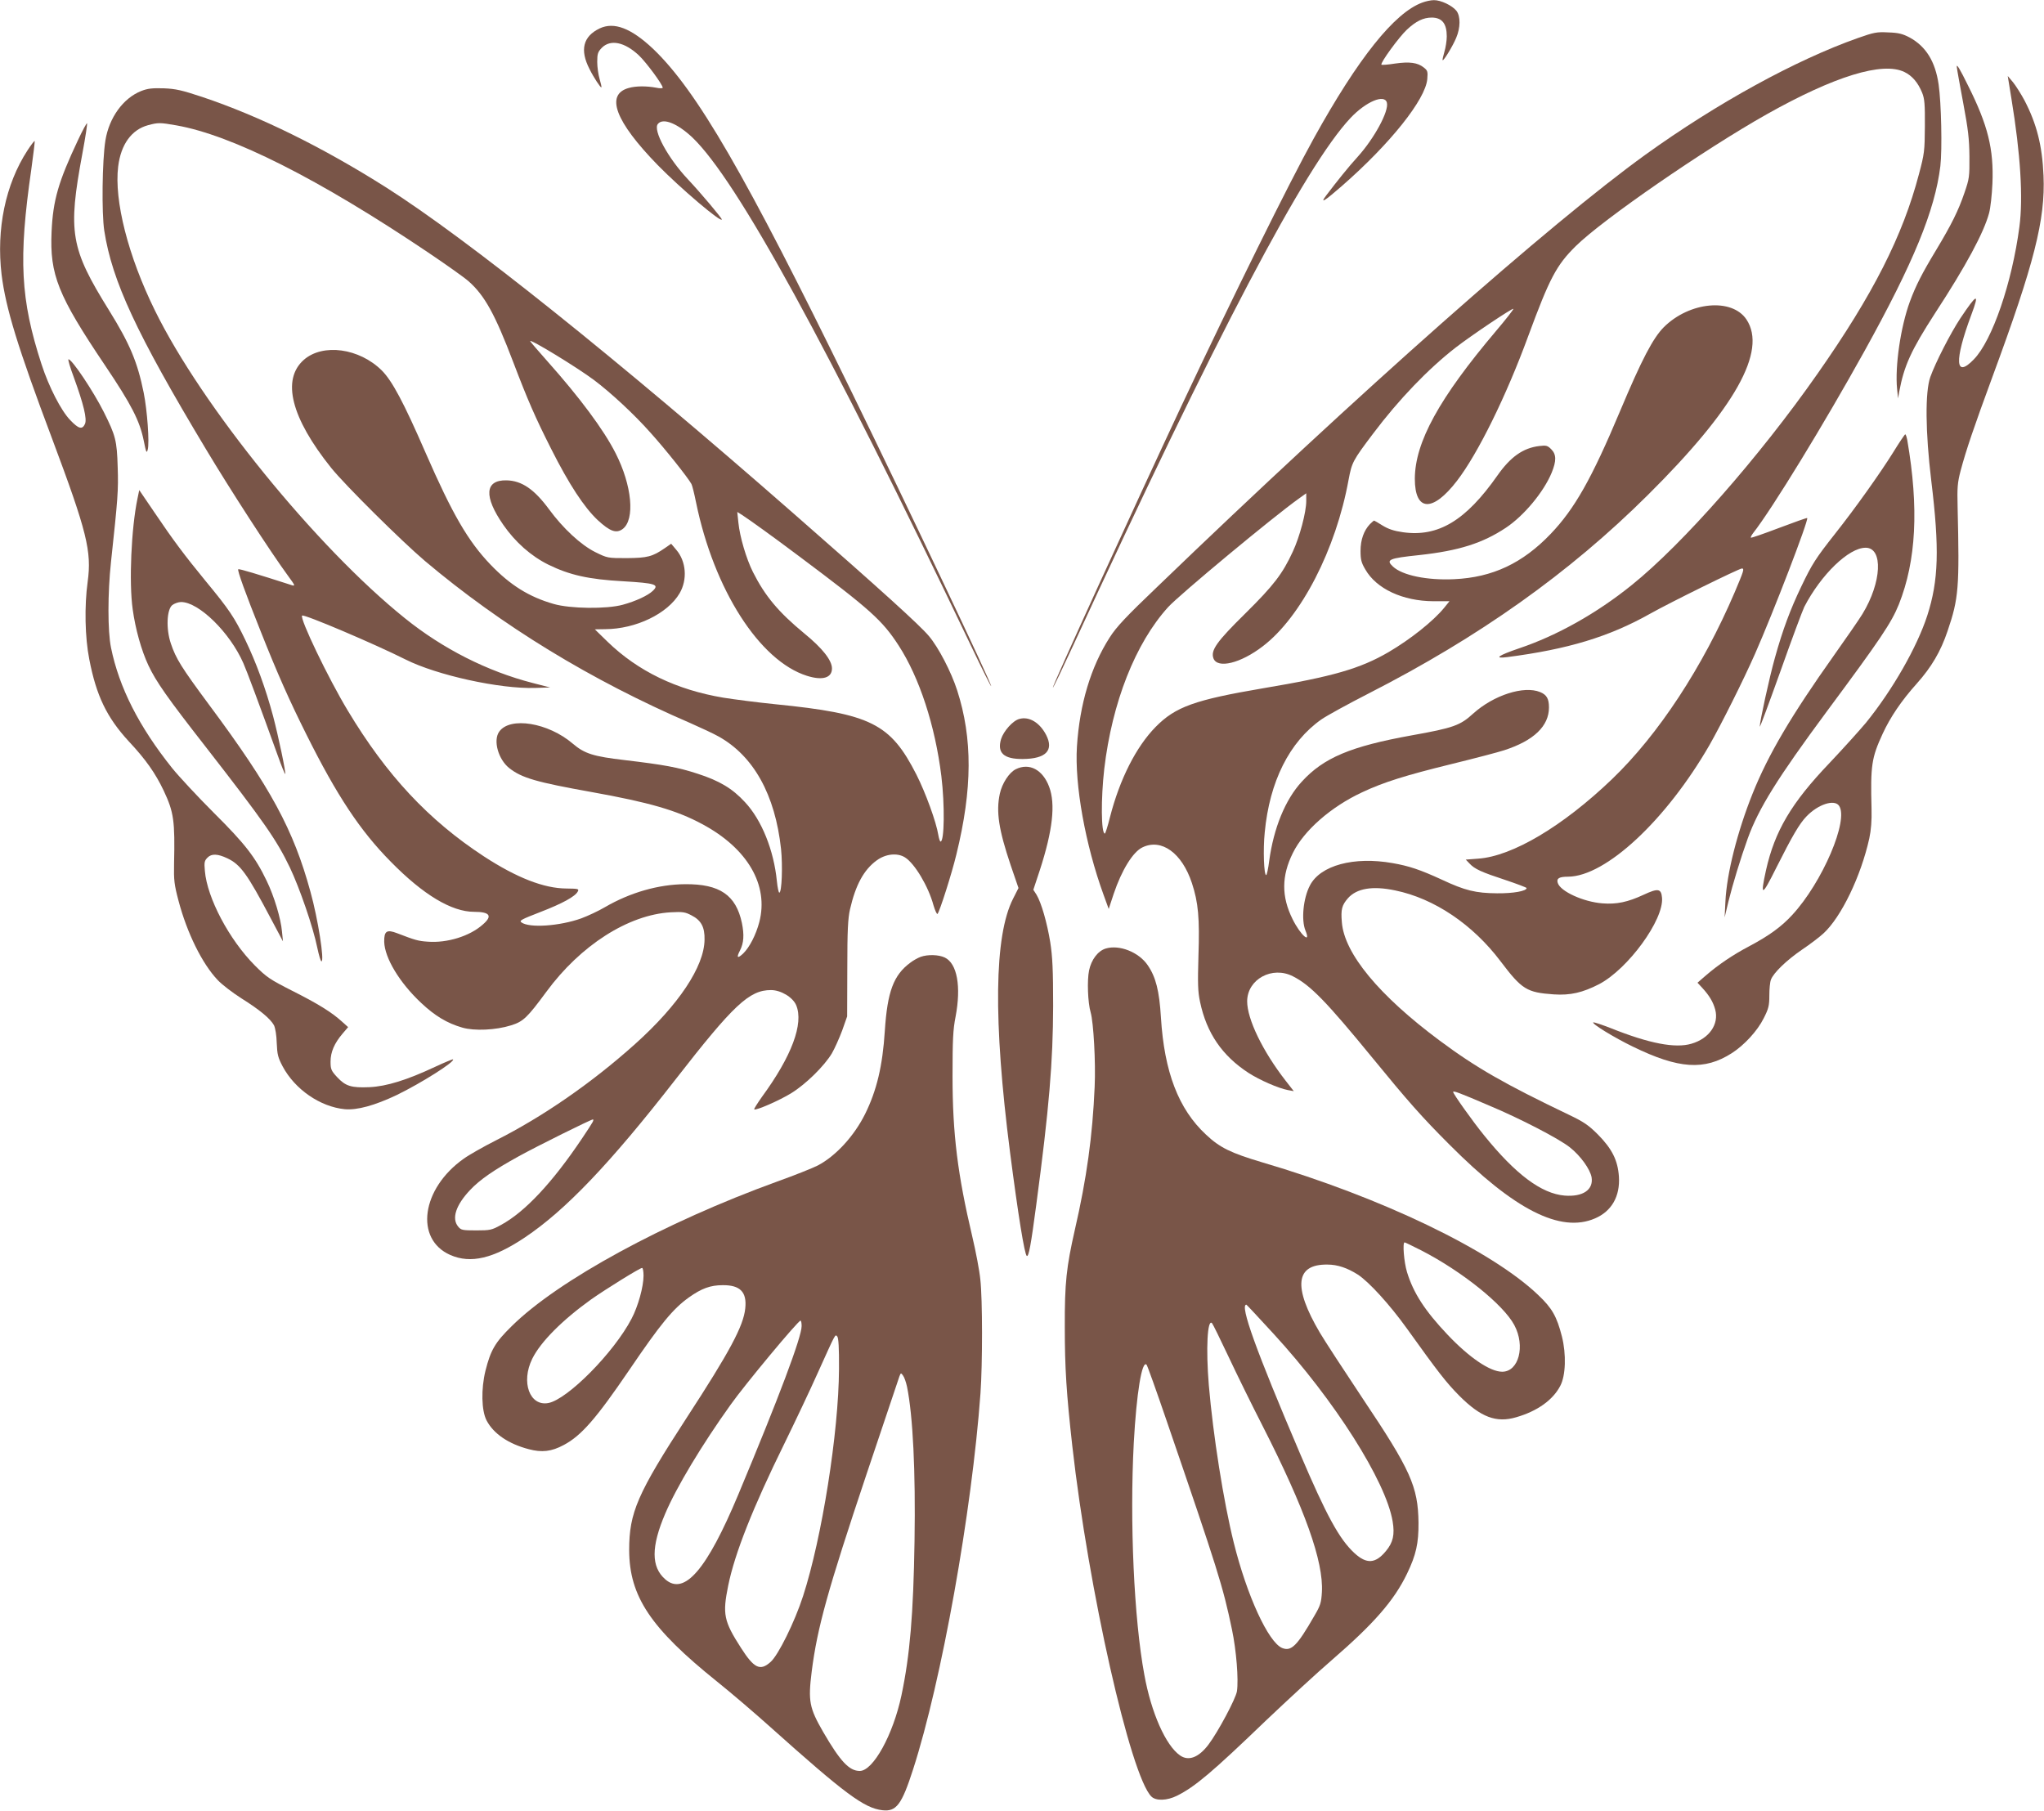
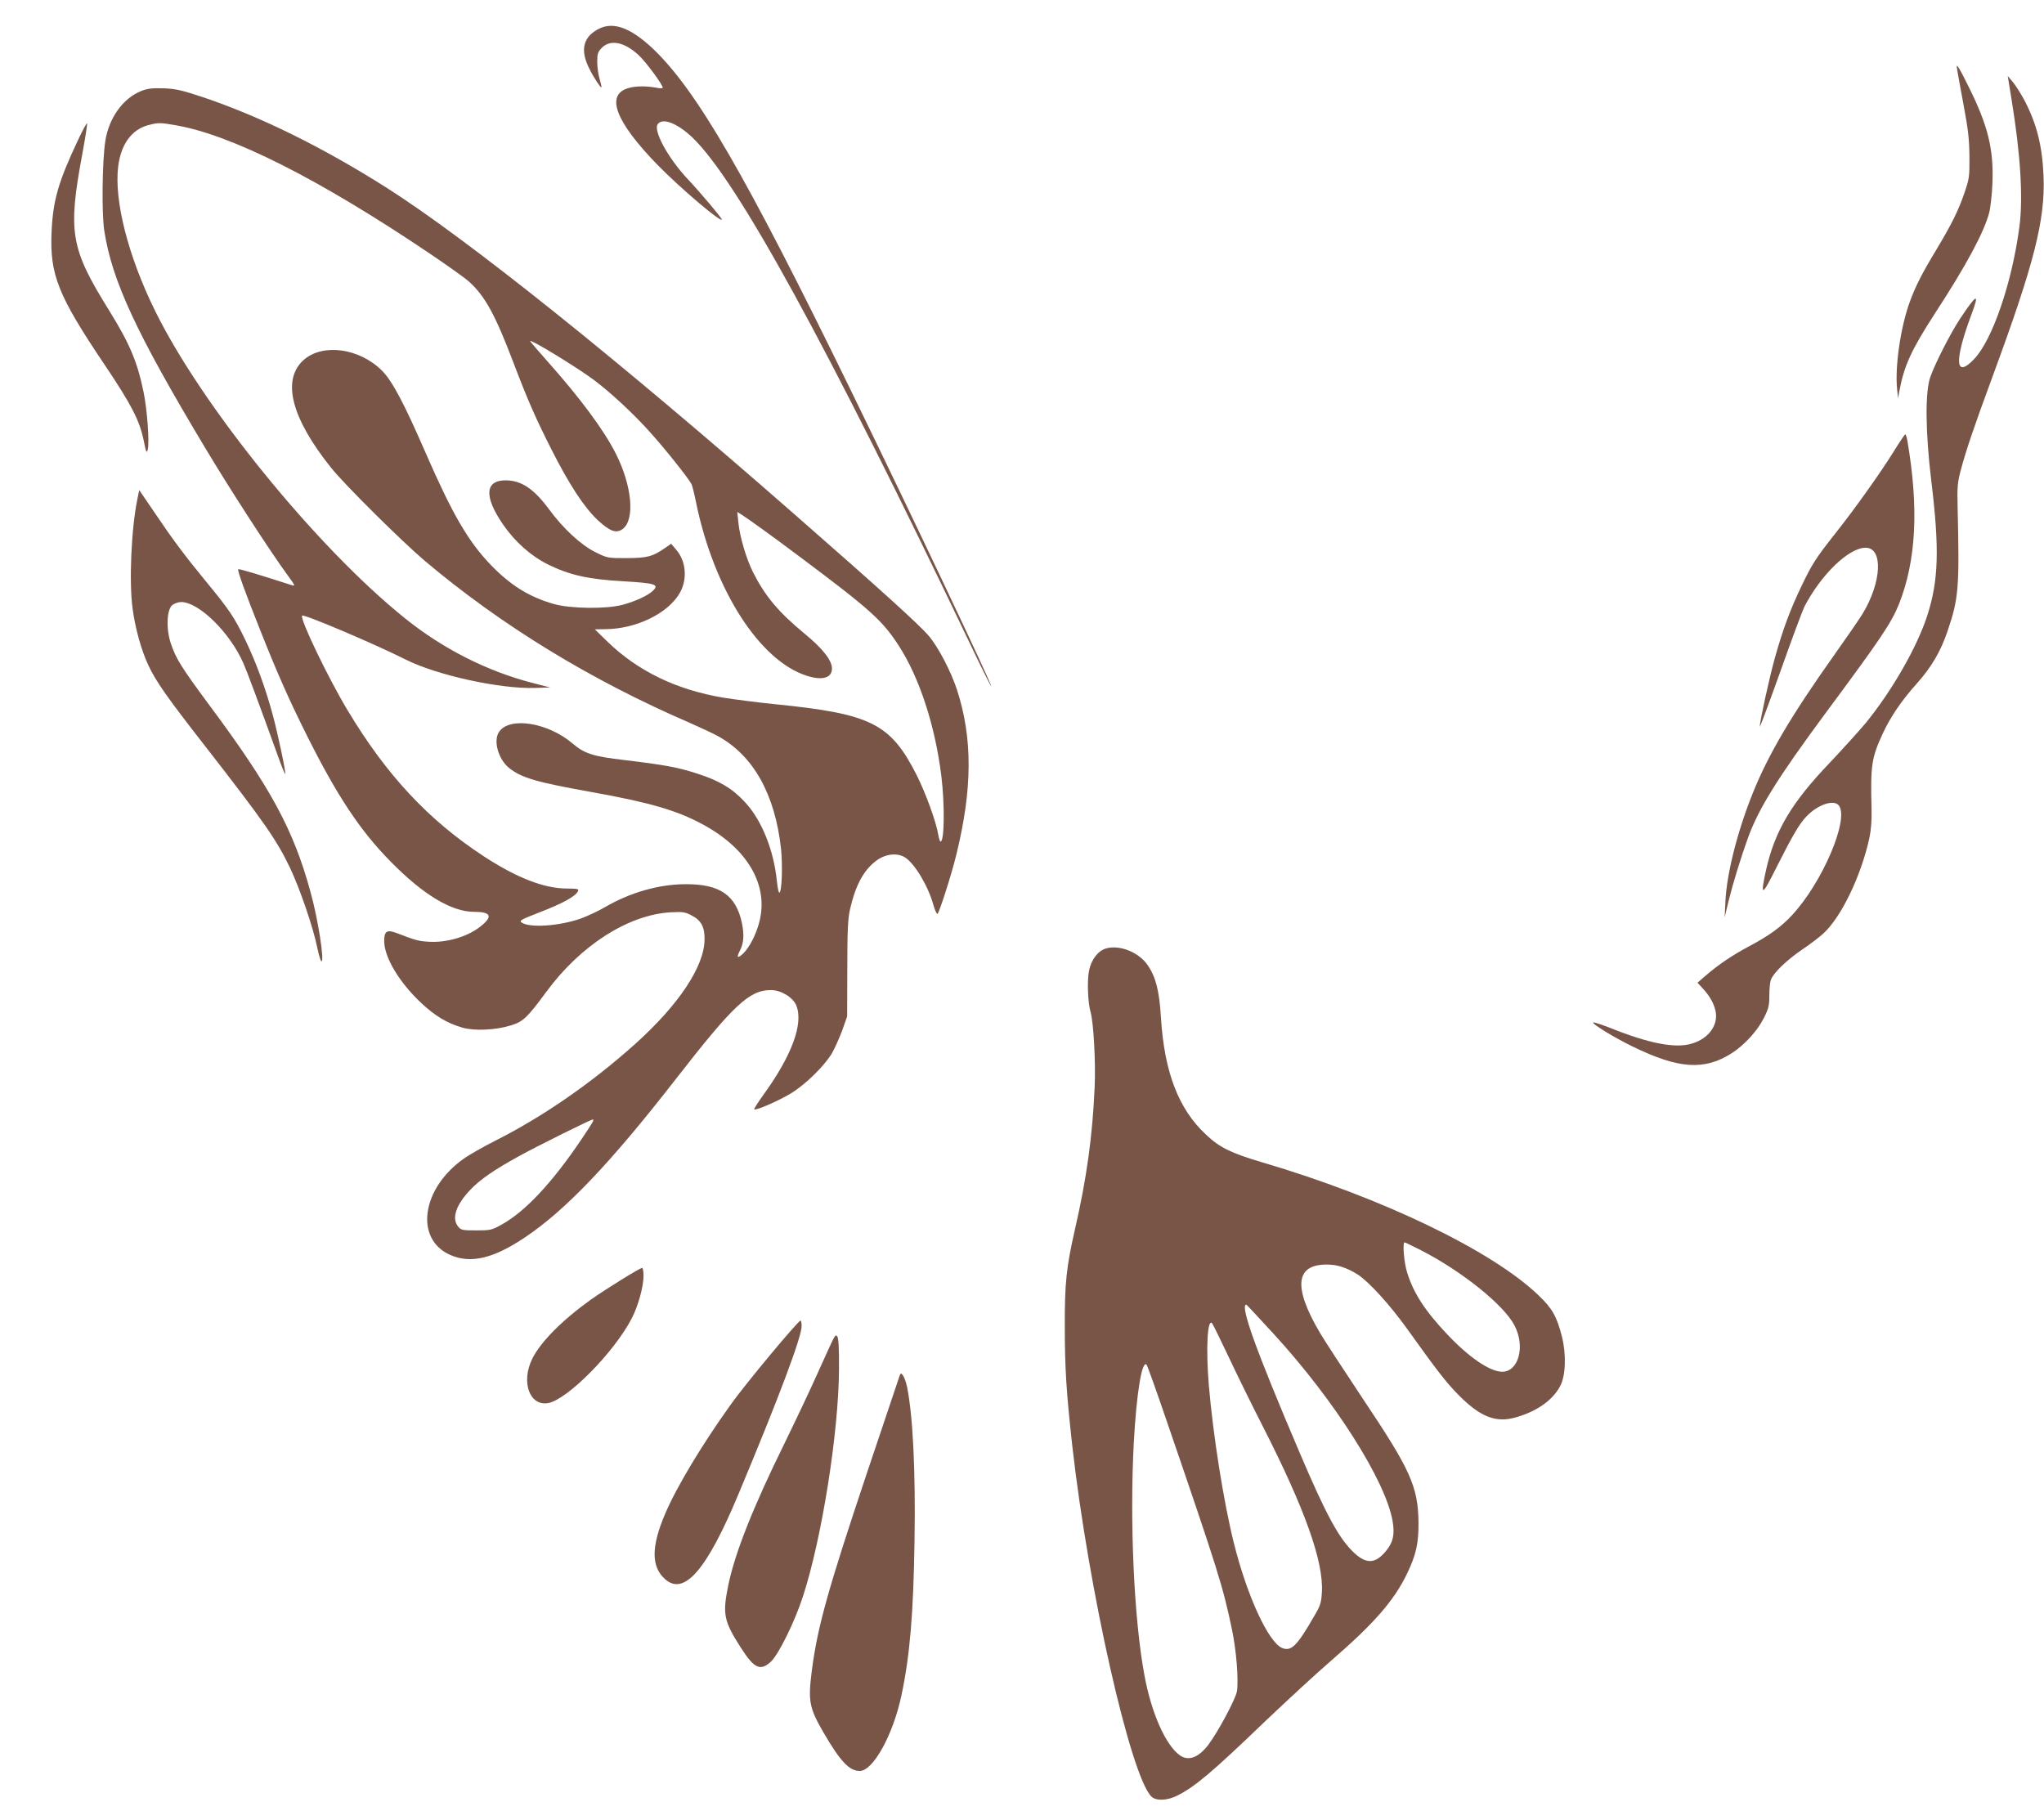
<svg xmlns="http://www.w3.org/2000/svg" version="1.0" width="1280pt" height="1134pt" viewBox="0 0 1280 1134" preserveAspectRatio="xMidYMid meet">
  <g transform="translate(0,1134) scale(0.1,-0.1)" fill="#795548" stroke="none">
-     <path d="M8907 11324 c-174 -63 -401 -347 -679 -849 -157 -283 -507 -992 -831 -1680 -300 -640 -810 -1756 -804 -1762 2 -2 59 117 127 264 896 1943 1453 3002 1737 3304 97 103 214 152 228 96 14 -53 -80 -225 -183 -339 -55 -60 -132 -156 -197 -242 -42 -55 -12 -37 99 60 302 264 523 541 534 669 4 47 2 54 -23 73 -38 30 -88 37 -179 24 -44 -7 -82 -10 -85 -7 -9 10 109 172 159 219 58 54 103 76 157 76 64 -1 93 -38 93 -118 0 -27 -7 -71 -15 -97 -8 -27 -13 -51 -11 -52 6 -6 64 89 85 140 27 63 28 136 1 170 -27 33 -98 67 -141 66 -19 0 -51 -7 -72 -15z" />
    <path d="M3755 11162 c-104 -50 -125 -135 -63 -255 25 -51 70 -119 74 -114 2 2 -3 25 -11 52 -8 26 -15 75 -15 107 0 52 4 63 29 89 54 54 142 36 231 -47 46 -43 150 -184 150 -203 0 -5 -19 -5 -42 0 -60 11 -126 11 -171 -2 -148 -41 -84 -210 182 -483 142 -145 401 -365 401 -340 0 9 -131 165 -212 251 -125 133 -221 309 -188 347 32 40 123 3 217 -86 279 -268 840 -1291 1748 -3191 65 -136 120 -246 122 -244 7 7 -521 1120 -881 1857 -660 1351 -963 1873 -1236 2134 -137 129 -244 171 -335 128z" />
-     <path d="M11635 11102 c-391 -138 -884 -409 -1330 -730 -598 -431 -1796 -1491 -3056 -2705 -198 -189 -258 -253 -300 -319 -118 -184 -188 -418 -205 -683 -15 -238 52 -613 167 -929 l32 -88 31 94 c50 149 121 264 181 292 119 57 247 -36 309 -224 40 -121 49 -220 41 -455 -5 -175 -4 -223 10 -289 41 -195 138 -337 304 -445 70 -45 187 -96 245 -107 l38 -7 -50 64 c-145 186 -242 387 -242 499 1 138 157 223 287 156 109 -55 209 -158 498 -511 220 -269 308 -369 480 -541 409 -411 697 -557 913 -464 105 45 158 139 150 262 -7 102 -43 174 -132 264 -59 59 -89 79 -181 123 -403 193 -580 294 -810 465 -379 282 -597 545 -612 741 -7 80 0 106 38 150 55 62 154 79 296 49 244 -50 486 -213 660 -444 134 -177 164 -195 333 -207 104 -7 181 11 284 64 181 95 406 403 394 541 -5 58 -25 61 -115 19 -99 -46 -169 -61 -258 -54 -119 9 -264 75 -280 128 -9 28 8 39 65 39 236 2 613 353 885 824 74 130 211 403 286 573 113 256 337 838 326 849 -2 2 -81 -26 -176 -62 -95 -36 -175 -64 -177 -61 -2 2 4 15 14 28 119 151 447 688 697 1139 308 556 442 882 476 1160 12 103 6 396 -11 512 -21 143 -79 237 -181 293 -44 23 -69 30 -134 32 -73 4 -90 0 -190 -35z m291 -213 c48 -23 85 -66 111 -130 15 -37 18 -72 17 -209 -1 -155 -3 -173 -37 -300 -101 -386 -288 -755 -635 -1250 -363 -519 -844 -1067 -1164 -1324 -218 -176 -467 -316 -705 -396 -132 -45 -161 -66 -75 -55 379 49 638 127 894 271 124 70 559 284 576 284 17 0 12 -14 -45 -149 -200 -468 -477 -891 -769 -1171 -307 -294 -623 -482 -837 -497 l-78 -6 23 -24 c32 -35 74 -54 226 -104 72 -24 132 -47 132 -50 0 -19 -83 -34 -185 -33 -133 1 -200 17 -345 85 -137 63 -206 86 -309 104 -243 43 -453 -14 -518 -140 -42 -80 -55 -216 -28 -282 37 -89 -32 -28 -81 72 -70 141 -69 270 2 413 69 141 239 290 435 381 134 63 272 106 557 176 147 36 296 75 332 87 185 60 280 151 280 268 0 54 -14 79 -55 96 -102 42 -291 -19 -419 -134 -82 -75 -123 -90 -386 -137 -382 -69 -551 -140 -688 -290 -104 -113 -176 -291 -204 -496 -6 -49 -15 -89 -19 -89 -14 0 -20 159 -9 267 30 318 154 567 355 708 33 23 166 96 295 162 693 354 1258 755 1749 1243 546 542 748 902 618 1099 -91 137 -357 112 -518 -48 -68 -69 -137 -200 -274 -526 -178 -424 -285 -612 -434 -768 -176 -184 -364 -273 -605 -284 -170 -8 -324 24 -383 79 -46 43 -27 52 165 72 247 27 396 74 542 171 113 75 237 224 287 345 30 74 30 114 -3 147 -23 23 -31 25 -74 20 -102 -12 -181 -68 -263 -185 -198 -282 -370 -386 -591 -355 -57 8 -92 20 -128 42 -27 17 -51 31 -53 31 -2 0 -14 -10 -26 -22 -38 -40 -59 -98 -59 -168 0 -54 5 -74 30 -116 69 -121 234 -198 426 -199 l101 0 -34 -42 c-68 -83 -210 -196 -348 -277 -177 -103 -349 -153 -785 -226 -429 -73 -549 -116 -673 -242 -122 -124 -225 -327 -286 -565 -14 -57 -29 -103 -32 -103 -24 0 -25 220 -4 404 49 417 195 788 400 1014 70 77 656 564 819 680 l46 33 0 -49 c0 -69 -41 -224 -84 -316 -64 -139 -120 -212 -297 -387 -180 -177 -219 -232 -200 -282 25 -66 170 -31 309 76 240 183 458 607 537 1042 21 110 25 119 154 290 161 214 345 405 516 538 98 76 356 249 362 243 3 -2 -46 -65 -108 -138 -357 -422 -508 -697 -509 -926 0 -206 111 -212 264 -13 131 170 309 532 446 906 134 363 176 444 299 565 170 167 802 603 1194 824 423 238 726 332 863 265z m-2601 -6472 c196 -82 440 -209 506 -262 67 -53 127 -137 136 -188 12 -78 -55 -123 -169 -114 -145 12 -307 133 -504 377 -71 87 -194 260 -194 272 0 9 34 -3 225 -85z" />
    <path d="M12254 10920 c2 -19 21 -123 41 -230 30 -160 37 -220 38 -330 1 -127 -1 -140 -31 -227 -38 -112 -82 -200 -177 -358 -90 -149 -128 -224 -165 -324 -58 -158 -94 -405 -80 -546 l6 -60 7 40 c31 166 74 260 225 494 194 297 305 504 338 626 9 33 18 116 21 185 9 216 -28 366 -153 615 -52 106 -73 140 -70 115z" />
    <path d="M12596 10722 c57 -347 74 -621 50 -802 -46 -350 -170 -712 -285 -830 -118 -123 -124 -11 -16 279 53 141 36 135 -70 -24 -61 -93 -154 -274 -187 -366 -33 -94 -31 -342 6 -649 52 -427 46 -625 -25 -845 -64 -197 -217 -465 -384 -671 -41 -49 -144 -163 -229 -253 -238 -249 -342 -425 -397 -671 -37 -169 -26 -166 65 17 99 197 145 276 189 321 72 75 173 108 203 67 64 -88 -104 -481 -293 -685 -67 -73 -144 -129 -268 -195 -103 -54 -194 -116 -272 -183 l-53 -46 28 -30 c46 -50 70 -90 83 -138 25 -92 -38 -182 -149 -214 -101 -30 -264 1 -506 98 -54 21 -103 37 -108 36 -16 -6 131 -96 247 -152 287 -140 448 -151 620 -41 78 50 161 140 200 219 30 59 35 78 35 142 0 40 4 84 10 99 16 43 97 121 193 187 51 34 111 80 135 102 112 102 236 360 288 596 11 51 16 111 14 185 -7 273 0 319 70 471 48 104 118 207 213 313 92 103 150 201 193 329 70 205 75 272 63 777 -3 121 -1 152 19 228 35 131 83 272 199 587 262 710 332 985 320 1260 -8 189 -43 325 -119 471 -22 41 -55 93 -72 114 l-33 39 23 -142z" />
    <path d="M884 10770 c-113 -45 -201 -167 -224 -310 -20 -124 -24 -455 -7 -565 49 -315 201 -642 635 -1365 152 -254 407 -648 518 -799 41 -56 44 -62 23 -56 -218 70 -333 105 -337 100 -7 -6 45 -150 141 -390 105 -265 180 -433 286 -645 191 -383 337 -603 528 -796 203 -207 381 -314 522 -314 100 0 117 -26 54 -80 -82 -73 -223 -116 -343 -107 -62 4 -81 10 -193 53 -65 25 -82 14 -81 -54 3 -101 96 -256 232 -383 86 -81 163 -127 257 -154 75 -22 210 -16 305 14 77 24 101 47 222 211 213 290 513 482 778 497 75 4 90 2 130 -19 61 -31 84 -74 82 -153 -2 -168 -163 -409 -435 -653 -271 -243 -576 -454 -871 -603 -77 -39 -169 -91 -202 -115 -265 -187 -309 -504 -84 -603 128 -56 270 -22 467 110 254 170 533 462 943 989 364 468 462 560 598 560 62 0 137 -45 158 -95 48 -115 -28 -319 -214 -573 -29 -41 -51 -76 -49 -79 10 -9 159 56 233 102 92 57 206 170 253 248 18 31 47 96 65 144 l31 88 1 300 c0 239 4 314 17 371 35 152 86 247 167 306 56 41 129 49 177 19 61 -38 147 -182 179 -301 10 -33 21 -57 25 -53 13 14 89 251 118 372 101 411 102 727 5 1028 -37 115 -117 269 -177 340 -57 68 -295 284 -847 767 -1107 970 -2045 1720 -2550 2041 -401 254 -793 447 -1154 568 -127 42 -165 51 -241 54 -73 2 -100 -1 -141 -17z m220 -215 c348 -61 892 -335 1577 -796 113 -76 227 -157 253 -180 101 -89 166 -207 279 -504 93 -244 138 -347 239 -547 112 -222 206 -365 291 -445 77 -71 116 -85 156 -56 79 59 59 273 -44 475 -75 148 -225 349 -429 578 -58 65 -106 121 -106 124 0 15 296 -166 400 -244 104 -78 250 -213 352 -328 94 -104 237 -284 258 -323 5 -9 18 -61 29 -116 112 -545 397 -991 694 -1085 98 -31 157 -13 157 46 0 51 -60 127 -174 220 -161 133 -245 233 -321 384 -42 84 -82 220 -91 309 l-7 67 29 -18 c52 -34 195 -137 359 -260 445 -333 520 -400 623 -559 130 -201 228 -501 267 -817 22 -181 19 -410 -5 -410 -4 0 -10 18 -14 41 -13 82 -80 265 -137 378 -163 320 -284 381 -884 441 -110 11 -256 30 -325 41 -293 49 -535 166 -725 350 l-80 78 65 1 c192 1 391 97 466 225 50 86 41 200 -21 272 l-32 38 -39 -27 c-78 -54 -110 -62 -239 -63 -120 0 -121 0 -198 38 -90 45 -201 148 -289 268 -93 126 -171 179 -266 181 -136 3 -144 -100 -20 -279 75 -108 173 -195 282 -249 133 -65 251 -92 469 -104 202 -12 227 -20 185 -60 -30 -29 -107 -65 -188 -87 -101 -28 -330 -25 -433 5 -154 44 -272 118 -395 246 -141 147 -239 316 -407 701 -137 315 -209 450 -274 515 -141 140 -369 171 -488 67 -141 -124 -80 -364 171 -677 86 -107 439 -457 586 -582 480 -405 1041 -748 1665 -1017 66 -29 145 -66 175 -83 219 -122 354 -364 391 -704 11 -106 5 -274 -11 -274 -4 0 -11 32 -15 72 -19 193 -95 383 -200 495 -78 85 -160 134 -297 178 -122 40 -211 56 -455 85 -197 23 -252 40 -326 103 -154 132 -394 171 -461 75 -39 -55 -6 -173 63 -228 79 -62 170 -88 516 -150 361 -65 532 -114 693 -201 284 -152 417 -382 357 -613 -21 -80 -61 -158 -101 -197 -36 -34 -44 -27 -20 19 24 47 27 98 12 172 -37 175 -139 245 -356 243 -166 -1 -344 -52 -502 -144 -39 -23 -105 -54 -148 -70 -134 -48 -325 -62 -375 -25 -15 11 1 19 117 64 140 54 220 98 236 129 9 17 4 18 -72 19 -140 1 -310 67 -517 202 -345 226 -608 507 -851 912 -122 202 -303 579 -286 595 11 11 455 -178 648 -275 195 -98 589 -185 811 -178 l94 3 -109 28 c-284 73 -563 214 -801 406 -554 445 -1273 1331 -1565 1927 -168 341 -256 689 -230 901 17 139 84 231 187 259 63 17 75 17 177 -1z m2607 -6242 c-5 -10 -35 -56 -66 -102 -186 -277 -358 -461 -508 -542 -58 -32 -68 -34 -155 -34 -86 0 -95 2 -113 24 -42 51 -14 135 75 229 60 64 148 125 306 212 118 65 449 229 463 230 4 0 3 -8 -2 -17z" />
    <path d="M489 10464 c-124 -263 -157 -378 -166 -575 -12 -269 39 -398 336 -839 164 -244 216 -345 241 -469 15 -75 18 -82 25 -57 12 43 -3 246 -25 356 -39 193 -87 307 -218 518 -241 388 -258 487 -166 981 19 102 32 187 29 189 -2 3 -28 -44 -56 -104z" />
-     <path d="M172 10398 c-138 -212 -196 -493 -162 -778 26 -210 101 -455 317 -1029 218 -582 248 -704 222 -894 -21 -152 -17 -349 10 -485 44 -229 110 -365 247 -514 107 -114 167 -200 219 -309 64 -136 71 -189 65 -459 -2 -102 1 -129 28 -231 53 -201 148 -394 245 -496 27 -29 94 -80 149 -115 115 -72 182 -128 204 -169 8 -17 16 -63 17 -111 3 -72 8 -91 37 -146 77 -144 235 -253 389 -268 77 -7 187 23 326 89 152 74 366 209 352 223 -2 2 -53 -19 -113 -47 -175 -82 -303 -122 -410 -127 -114 -5 -150 6 -203 63 -37 40 -41 50 -41 97 0 60 24 115 75 175 l35 41 -39 35 c-64 58 -149 111 -310 192 -140 71 -161 85 -235 159 -161 162 -299 423 -313 592 -5 54 -3 64 17 84 25 25 63 24 124 -5 82 -39 124 -97 271 -375 l77 -145 -6 60 c-7 83 -49 222 -96 319 -72 150 -135 231 -331 426 -102 102 -219 228 -261 280 -207 259 -332 504 -383 755 -21 103 -21 340 0 535 43 399 47 449 42 595 -5 167 -13 197 -87 345 -66 131 -199 330 -221 330 -5 0 10 -51 33 -112 62 -171 84 -262 70 -293 -17 -37 -40 -31 -93 25 -56 58 -133 207 -179 349 -132 406 -145 659 -64 1220 13 95 23 175 21 178 -2 2 -23 -25 -45 -59z" />
    <path d="M11856 8508 c-81 -130 -238 -351 -364 -510 -123 -156 -145 -191 -212 -331 -69 -144 -116 -270 -165 -446 -35 -124 -95 -401 -95 -431 1 -8 58 147 129 345 70 198 138 380 150 405 105 202 278 370 384 370 111 0 101 -217 -20 -415 -20 -33 -101 -150 -179 -260 -266 -375 -411 -620 -509 -865 -95 -237 -162 -501 -170 -675 l-5 -100 24 100 c26 106 76 270 121 395 68 188 187 379 495 795 336 453 404 554 451 670 109 274 126 603 53 1028 -4 20 -9 37 -13 37 -3 0 -37 -50 -75 -112z" />
    <path d="M861 8218 c-39 -187 -54 -525 -30 -694 17 -123 54 -256 98 -350 48 -102 117 -201 360 -512 364 -468 443 -581 526 -754 61 -128 146 -374 172 -503 10 -47 21 -85 26 -85 20 0 -22 268 -69 436 -106 388 -248 651 -635 1171 -174 235 -207 288 -239 383 -31 91 -26 213 9 241 13 10 38 19 55 19 111 0 306 -191 390 -383 21 -47 95 -245 216 -580 23 -65 44 -116 46 -114 6 6 -43 238 -76 363 -46 172 -106 336 -175 479 -67 139 -100 188 -247 366 -133 162 -206 260 -318 426 l-98 144 -11 -53z" />
-     <path d="M6384 6838 c-41 -10 -99 -76 -115 -126 -26 -87 17 -126 136 -125 145 1 196 54 146 151 -40 77 -106 117 -167 100z" />
-     <path d="M6361 6523 c-42 -21 -86 -89 -100 -154 -24 -112 -7 -224 68 -447 l49 -143 -34 -67 c-118 -232 -125 -761 -19 -1587 51 -395 91 -641 105 -650 12 -7 26 69 59 318 81 607 105 896 106 1247 0 226 -4 309 -18 399 -20 123 -56 248 -86 298 l-20 31 41 124 c80 247 99 412 58 521 -40 107 -124 152 -209 110z" />
    <path d="M6924 5400 c-49 -15 -90 -70 -104 -137 -13 -62 -8 -202 10 -263 18 -63 32 -312 25 -465 -13 -307 -50 -575 -124 -896 -53 -234 -64 -332 -63 -609 0 -258 10 -413 47 -745 101 -897 364 -2064 495 -2195 29 -29 99 -26 161 5 112 56 218 145 558 472 136 129 321 300 413 379 262 227 388 371 469 539 57 118 73 191 72 320 -3 226 -49 329 -350 778 -117 176 -238 361 -268 412 -169 287 -153 429 48 426 63 0 124 -21 189 -62 71 -46 201 -189 308 -338 197 -275 246 -338 329 -422 134 -134 231 -171 356 -134 132 38 230 108 276 197 34 64 38 198 10 309 -32 125 -61 177 -149 260 -292 279 -980 610 -1727 830 -198 59 -266 92 -353 174 -172 160 -261 392 -282 734 -10 166 -32 253 -83 327 -56 82 -178 130 -263 104z m1978 -1891 c254 -131 513 -339 581 -467 70 -131 28 -292 -76 -292 -76 0 -207 89 -343 233 -141 149 -213 260 -253 391 -19 62 -29 186 -15 186 3 0 51 -23 106 -51z m-927 -521 c383 -417 704 -924 746 -1175 14 -83 3 -132 -42 -186 -65 -79 -121 -83 -197 -13 -95 88 -174 232 -342 626 -274 642 -378 930 -335 930 2 0 78 -82 170 -182z m-282 -143 c52 -111 148 -306 214 -435 265 -520 382 -849 371 -1040 -4 -67 -9 -84 -48 -150 -108 -188 -144 -223 -201 -200 -86 36 -220 326 -303 660 -64 258 -129 670 -156 985 -19 229 -9 419 20 389 5 -5 51 -99 103 -209z m-388 -400 c323 -942 353 -1037 410 -1310 27 -128 42 -313 31 -386 -7 -46 -119 -256 -179 -335 -61 -80 -124 -104 -177 -67 -90 62 -181 268 -224 506 -65 350 -92 959 -66 1452 17 310 51 519 80 489 5 -5 61 -162 125 -349z" />
-     <path d="M5765 5348 c-16 -6 -46 -22 -65 -37 -104 -77 -143 -180 -159 -426 -14 -221 -51 -374 -123 -520 -69 -139 -184 -264 -296 -323 -31 -16 -146 -62 -255 -101 -706 -256 -1373 -619 -1663 -906 -104 -102 -131 -149 -164 -279 -28 -115 -25 -249 7 -311 44 -84 138 -147 264 -180 82 -22 143 -15 219 26 110 58 203 165 410 469 197 290 274 384 375 456 79 56 134 76 211 76 109 1 152 -43 141 -145 -11 -111 -99 -274 -366 -684 -310 -477 -361 -595 -361 -830 1 -290 134 -489 550 -823 85 -68 236 -197 334 -285 468 -419 588 -508 702 -521 87 -10 121 35 192 256 178 551 368 1612 422 2355 13 183 13 590 -1 713 -5 53 -28 174 -50 267 -92 389 -124 644 -124 1005 0 228 3 292 19 373 36 190 10 334 -68 371 -38 18 -106 20 -151 4z m-1735 -1996 c0 -70 -34 -192 -75 -270 -111 -213 -401 -505 -521 -528 -117 -22 -173 131 -101 277 52 106 189 243 369 372 94 66 305 197 319 197 5 0 9 -22 9 -48z m990 -316 c0 -69 -141 -444 -397 -1056 -197 -471 -338 -634 -457 -530 -89 78 -89 204 0 412 70 165 230 431 409 681 90 127 422 526 438 527 4 0 7 -15 7 -34z m234 -269 c-2 -397 -107 -1058 -225 -1422 -52 -161 -156 -372 -204 -413 -65 -58 -103 -39 -185 89 -108 168 -116 211 -80 389 41 202 155 490 352 890 66 135 161 335 210 445 114 252 107 240 121 226 8 -9 12 -71 11 -204z m426 -111 c37 -182 54 -529 47 -966 -7 -457 -29 -717 -82 -967 -52 -246 -177 -473 -261 -473 -66 0 -122 60 -229 244 -87 151 -95 193 -72 378 35 275 99 506 344 1238 108 322 200 596 205 610 9 24 10 24 23 6 8 -10 19 -42 25 -70z" />
+     <path d="M5765 5348 z m-1735 -1996 c0 -70 -34 -192 -75 -270 -111 -213 -401 -505 -521 -528 -117 -22 -173 131 -101 277 52 106 189 243 369 372 94 66 305 197 319 197 5 0 9 -22 9 -48z m990 -316 c0 -69 -141 -444 -397 -1056 -197 -471 -338 -634 -457 -530 -89 78 -89 204 0 412 70 165 230 431 409 681 90 127 422 526 438 527 4 0 7 -15 7 -34z m234 -269 c-2 -397 -107 -1058 -225 -1422 -52 -161 -156 -372 -204 -413 -65 -58 -103 -39 -185 89 -108 168 -116 211 -80 389 41 202 155 490 352 890 66 135 161 335 210 445 114 252 107 240 121 226 8 -9 12 -71 11 -204z m426 -111 c37 -182 54 -529 47 -966 -7 -457 -29 -717 -82 -967 -52 -246 -177 -473 -261 -473 -66 0 -122 60 -229 244 -87 151 -95 193 -72 378 35 275 99 506 344 1238 108 322 200 596 205 610 9 24 10 24 23 6 8 -10 19 -42 25 -70z" />
  </g>
</svg>